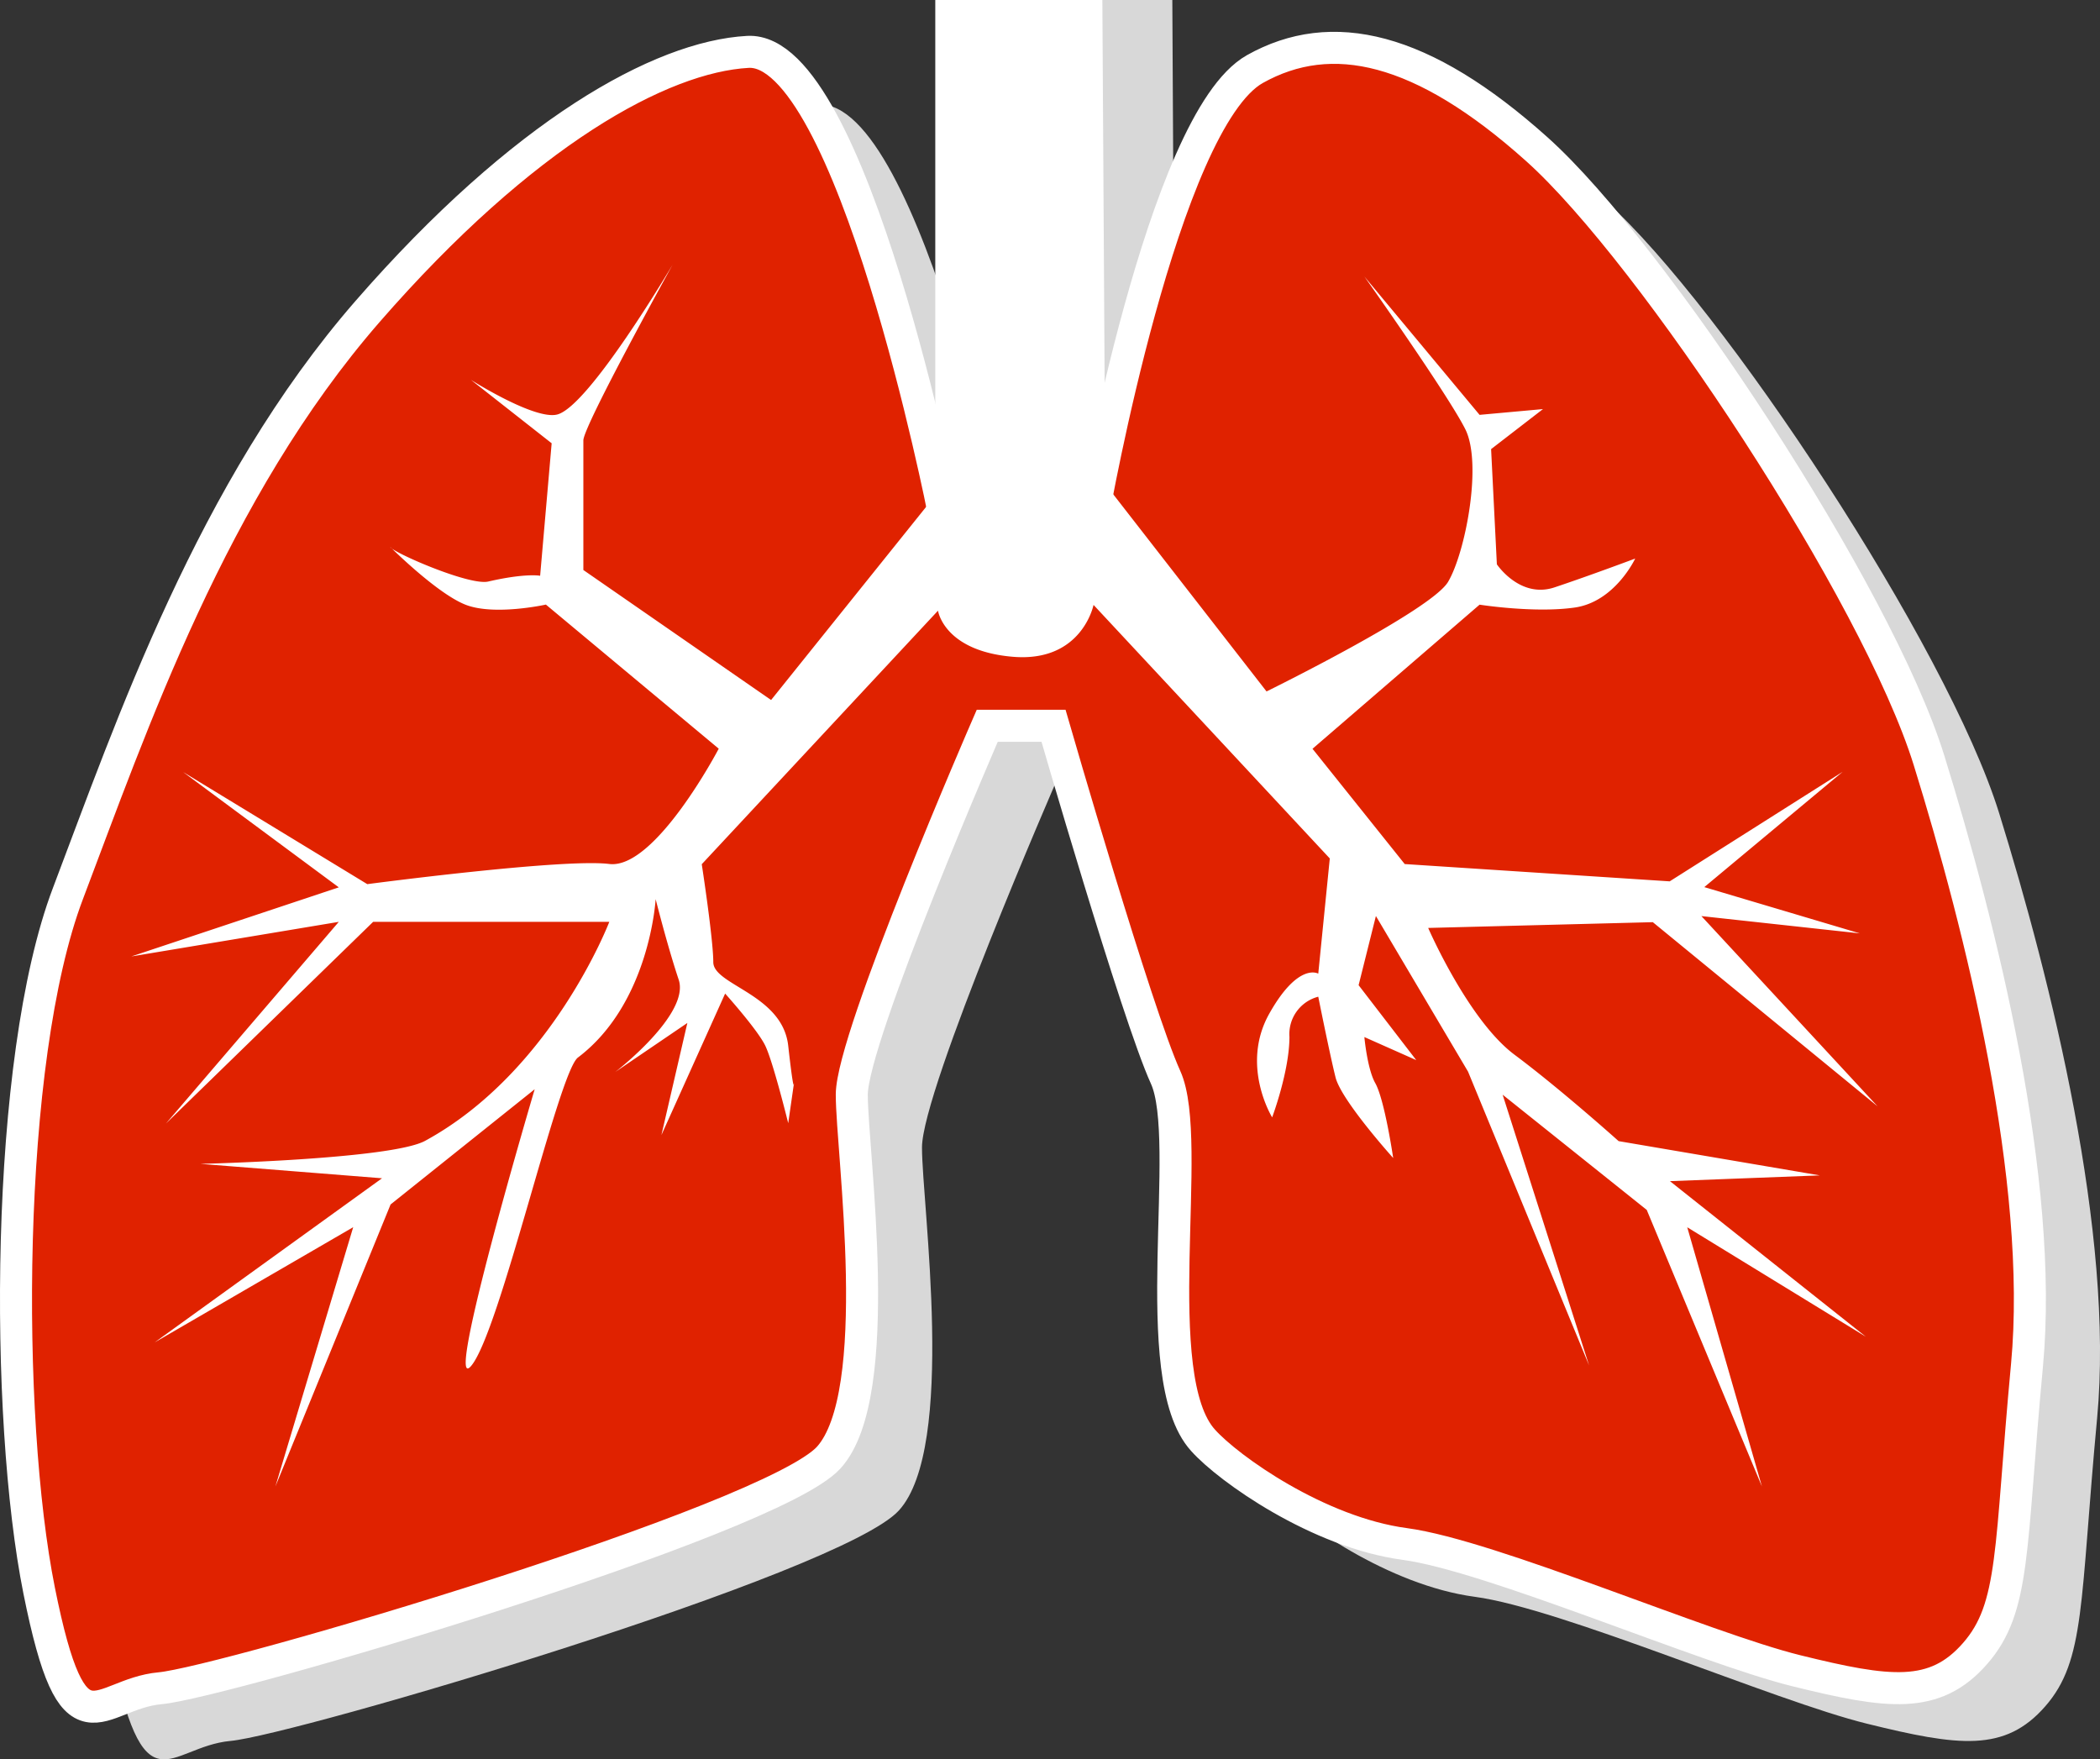
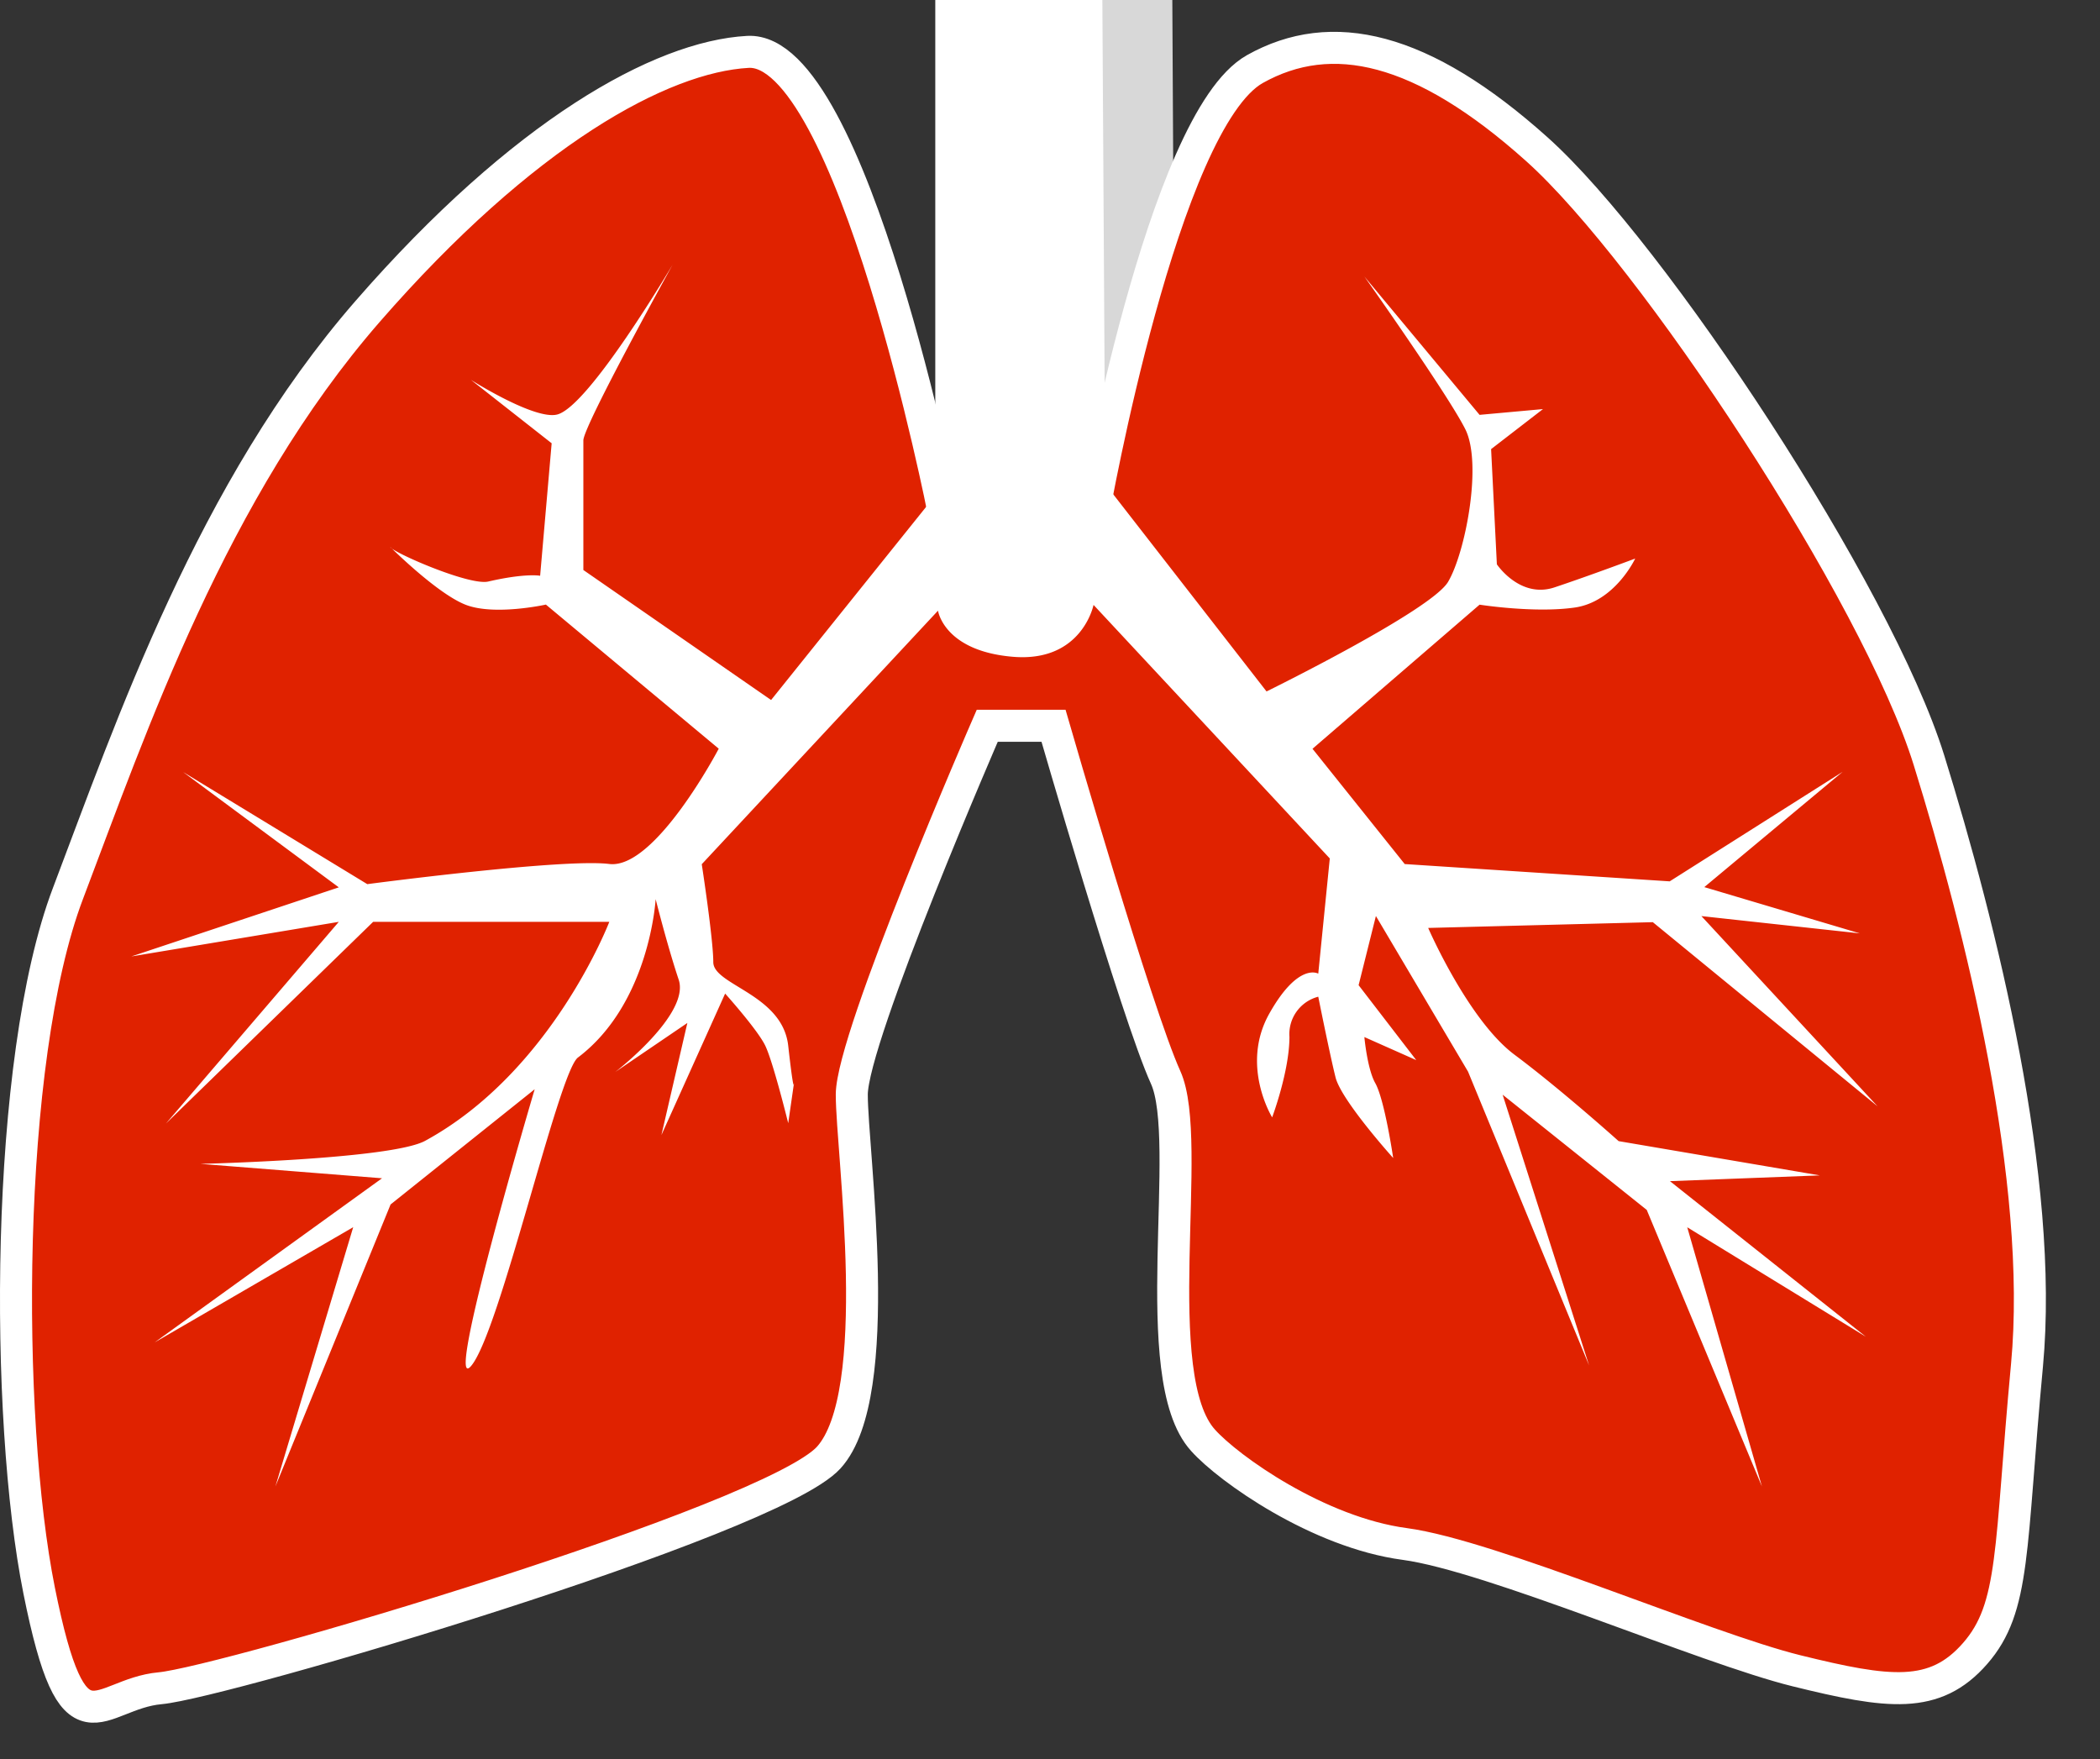
<svg xmlns="http://www.w3.org/2000/svg" id="Layer_1" data-name="Layer 1" viewBox="0 0 262.32 219.76">
  <rect x="0" y="0" width="262.32" height="219.76" fill="#333333" stroke="none" />
  <defs>
    <style>.cls-1{fill:#d8d8d8;}.cls-2{fill:#e02200;stroke:#fff;stroke-miterlimit:10;stroke-width:4px;}.cls-3{fill:#fff;}</style>
  </defs>
  <title>Anatomy_lungs</title>
-   <path class="cls-1" d="M213,156.94s8.64-48.94,20.15-55.41c9.56-5.38,20.88-2.88,35.27,10.07S310.92,167,317.4,187.89s14.4,52.54,12.24,75.57-1.44,30.23-6.48,36-10.8,5-22.31,2.16-38.15-14.4-48.94-15.84-21.95-9.38-25.19-12.95c-7.2-7.92-1.08-37.43-4.68-45.34s-14-43.91-14-43.91h-8.27s-16.92,38.87-16.92,46.07,4.32,37.42-2.88,45.34-75.57,28.07-83.48,28.79-10.8,9.35-15.12-12.24-4.32-66.21,3.6-87.08,18-50.38,37.43-72.7S159,100,169.86,99.37c12.95-.72,24.47,57.57,24.47,57.57Z" transform="translate(-67.68 -86.32)" />
  <path class="cls-1" d="M246.87,127.44l14.39,17.27,7.92-.72-6.48,5,.72,14.39s2.88,4.32,7.2,2.88,10.08-3.6,10.08-3.6-2.52,5.4-7.56,6.12-11.88-.36-11.88-.36l-20.87,18,11.52,14.4L285,203l21.6-13.68-17.28,14.4,19.44,5.75L289,207.32l21.95,23.76-28.06-23-28.07.72s5,11.52,10.79,15.84,13,10.79,13,10.79l25.19,4.32-18.72.72,24.48,19.43-22.32-13.67,9.36,32.39L282.14,244l-18-14.39,10.8,33.82-15.12-36.7-11.51-19.44L246.15,216l7.2,9.36-6.48-2.88s.36,4,1.37,5.77c1.18,2.1,2.23,9.34,2.23,9.34s-6.48-7.19-7.2-10.07-2.16-10.08-2.16-10.08a4.82,4.82,0,0,0-3.6,5c0,4.32-2.16,10.08-2.16,10.08s-4-6.48-.36-13,6.12-5,6.12-5l1.44-14.39L213,168.46s-1.44,7.2-10.07,6.48-9.36-5.76-9.36-5.76L164.1,200.85s1.44,9.35,1.44,12.23,8.64,4,9.36,10.44.72,4.68.72,4.68l-.72,5s-1.89-7.69-2.88-9.71-5-6.48-5-6.48l-7.92,17.63,3.24-14-9,6.12s9.36-7.2,7.92-11.52-2.88-10.07-2.88-10.07-.72,13-9.71,19.79c-2.43,1.85-9.72,34.18-13.32,38.5s7.92-34.54,7.92-34.54l-18,14.39-14.4,35.27,9.72-32.39L95.73,260.58l28.43-20.51-22.68-1.8s23.84-.56,28.07-2.88c15.84-8.63,23-27.35,23-27.35h-29.5L97.17,233.23,118.76,208l-25.91,4.32,25.91-8.63-19.43-14.4,23,14s24.47-3.24,30.22-2.52,13.68-14.4,13.68-14.4l-21.59-18s-6.48,1.44-10.08,0-9.35-7.2-9.35-7.2c.23.65,9.86,4.87,12.23,4.32,4.68-1.08,6.48-.72,6.48-.72l1.44-16.55-10.08-7.92s8,5.08,10.8,4.32c4-1.08,14.39-18.71,14.39-18.71S149.35,146.15,149.35,148v16.19l23.39,16.2,20.51-25.56V86.32h20.87l.36,67,20.15,25.91s20.52-10.08,22.67-13.68,4.32-14.75,2.16-19.07S246.87,127.44,246.87,127.44Z" transform="translate(-67.68 -86.32)" />
  <path class="cls-2" d="M204.28,150.37s8.64-48.94,20.15-55.42C234,89.58,245.31,92.08,259.7,105s42.46,55.42,48.94,76.29,14.4,52.54,12.24,75.57-1.44,30.23-6.48,36-10.8,5-22.31,2.16-38.15-14.4-48.94-15.84-22-9.38-25.19-12.95c-7.2-7.92-1.08-37.43-4.68-45.34s-14-43.91-14-43.91H191s-16.92,38.87-16.92,46.07,4.32,37.42-2.88,45.34S95.6,296.48,87.69,297.2,76.89,306.55,72.57,285s-4.32-66.21,3.6-87.08,18-50.39,37.43-72.7S150.22,93.4,161.1,92.8c13-.72,24.47,57.57,24.47,57.57Z" transform="translate(-67.68 -86.32)" />
  <path class="cls-3" d="M238.11,120.86l14.39,17.28,7.92-.72-6.48,5,.72,14.39s2.88,4.32,7.2,2.88,10.08-3.6,10.08-3.6-2.52,5.4-7.56,6.12-11.88-.36-11.88-.36l-20.87,18,11.52,14.4,33.1,2.16,21.6-13.68-17.28,14.4L300,202.91l-19.79-2.16,22,23.76-28.07-23-28.06.72s5,11.52,10.79,15.84,13,10.79,13,10.79L295,233.14l-18.72.72,24.47,19.43-22.31-13.67L287.77,272l-14.39-34.55-18-14.39,10.8,33.82-15.12-36.7-11.51-19.44-2.16,8.64,7.2,9.36-6.48-2.88s.36,4,1.37,5.77c1.17,2.1,2.23,9.34,2.23,9.34s-6.48-7.19-7.2-10.07-2.16-10.08-2.16-10.08a4.82,4.82,0,0,0-3.6,5c0,4.32-2.16,10.07-2.16,10.07s-4-6.47-.36-12.95,6.12-5,6.12-5l1.44-14.39-29.51-31.67s-1.44,7.2-10.07,6.48-9.36-5.76-9.36-5.76l-29.51,31.67s1.44,9.35,1.44,12.23,8.64,4,9.36,10.44.72,4.68.72,4.68l-.72,5s-1.89-7.69-2.88-9.71-5-6.48-5-6.48L150.3,228.1l3.24-14-9,6.12s9.36-7.2,7.92-11.52-2.88-10.07-2.88-10.07-.72,13-9.71,19.79c-2.44,1.85-9.72,34.18-13.32,38.5s7.92-34.54,7.92-34.54l-18,14.39L102.08,272l9.72-32.39L87,254,115.4,233.5l-22.68-1.8s23.83-.56,28.07-2.88c15.84-8.63,23-27.35,23-27.35h-29.5L88.41,226.66,110,201.47l-25.91,4.32L110,197.16l-19.44-14.4,23,14s24.47-3.24,30.22-2.52,13.68-14.4,13.68-14.4l-21.59-18s-6.48,1.44-10.08,0-9.36-7.2-9.36-7.2c.24.65,9.87,4.87,12.24,4.32,4.68-1.08,6.48-.72,6.48-.72l1.44-16.55-10.08-7.92s8,5.08,10.8,4.32c4-1.08,14.39-18.71,14.39-18.71s-11.15,20.15-11.15,21.95v16.19L164,173.76l20.51-25.55V86.32h20.87l.36,60.46,20.15,25.91s20.52-10.08,22.67-13.68,4.32-14.75,2.16-19.07S238.11,120.86,238.11,120.86Z" transform="translate(-67.68 -86.32)" />
</svg>